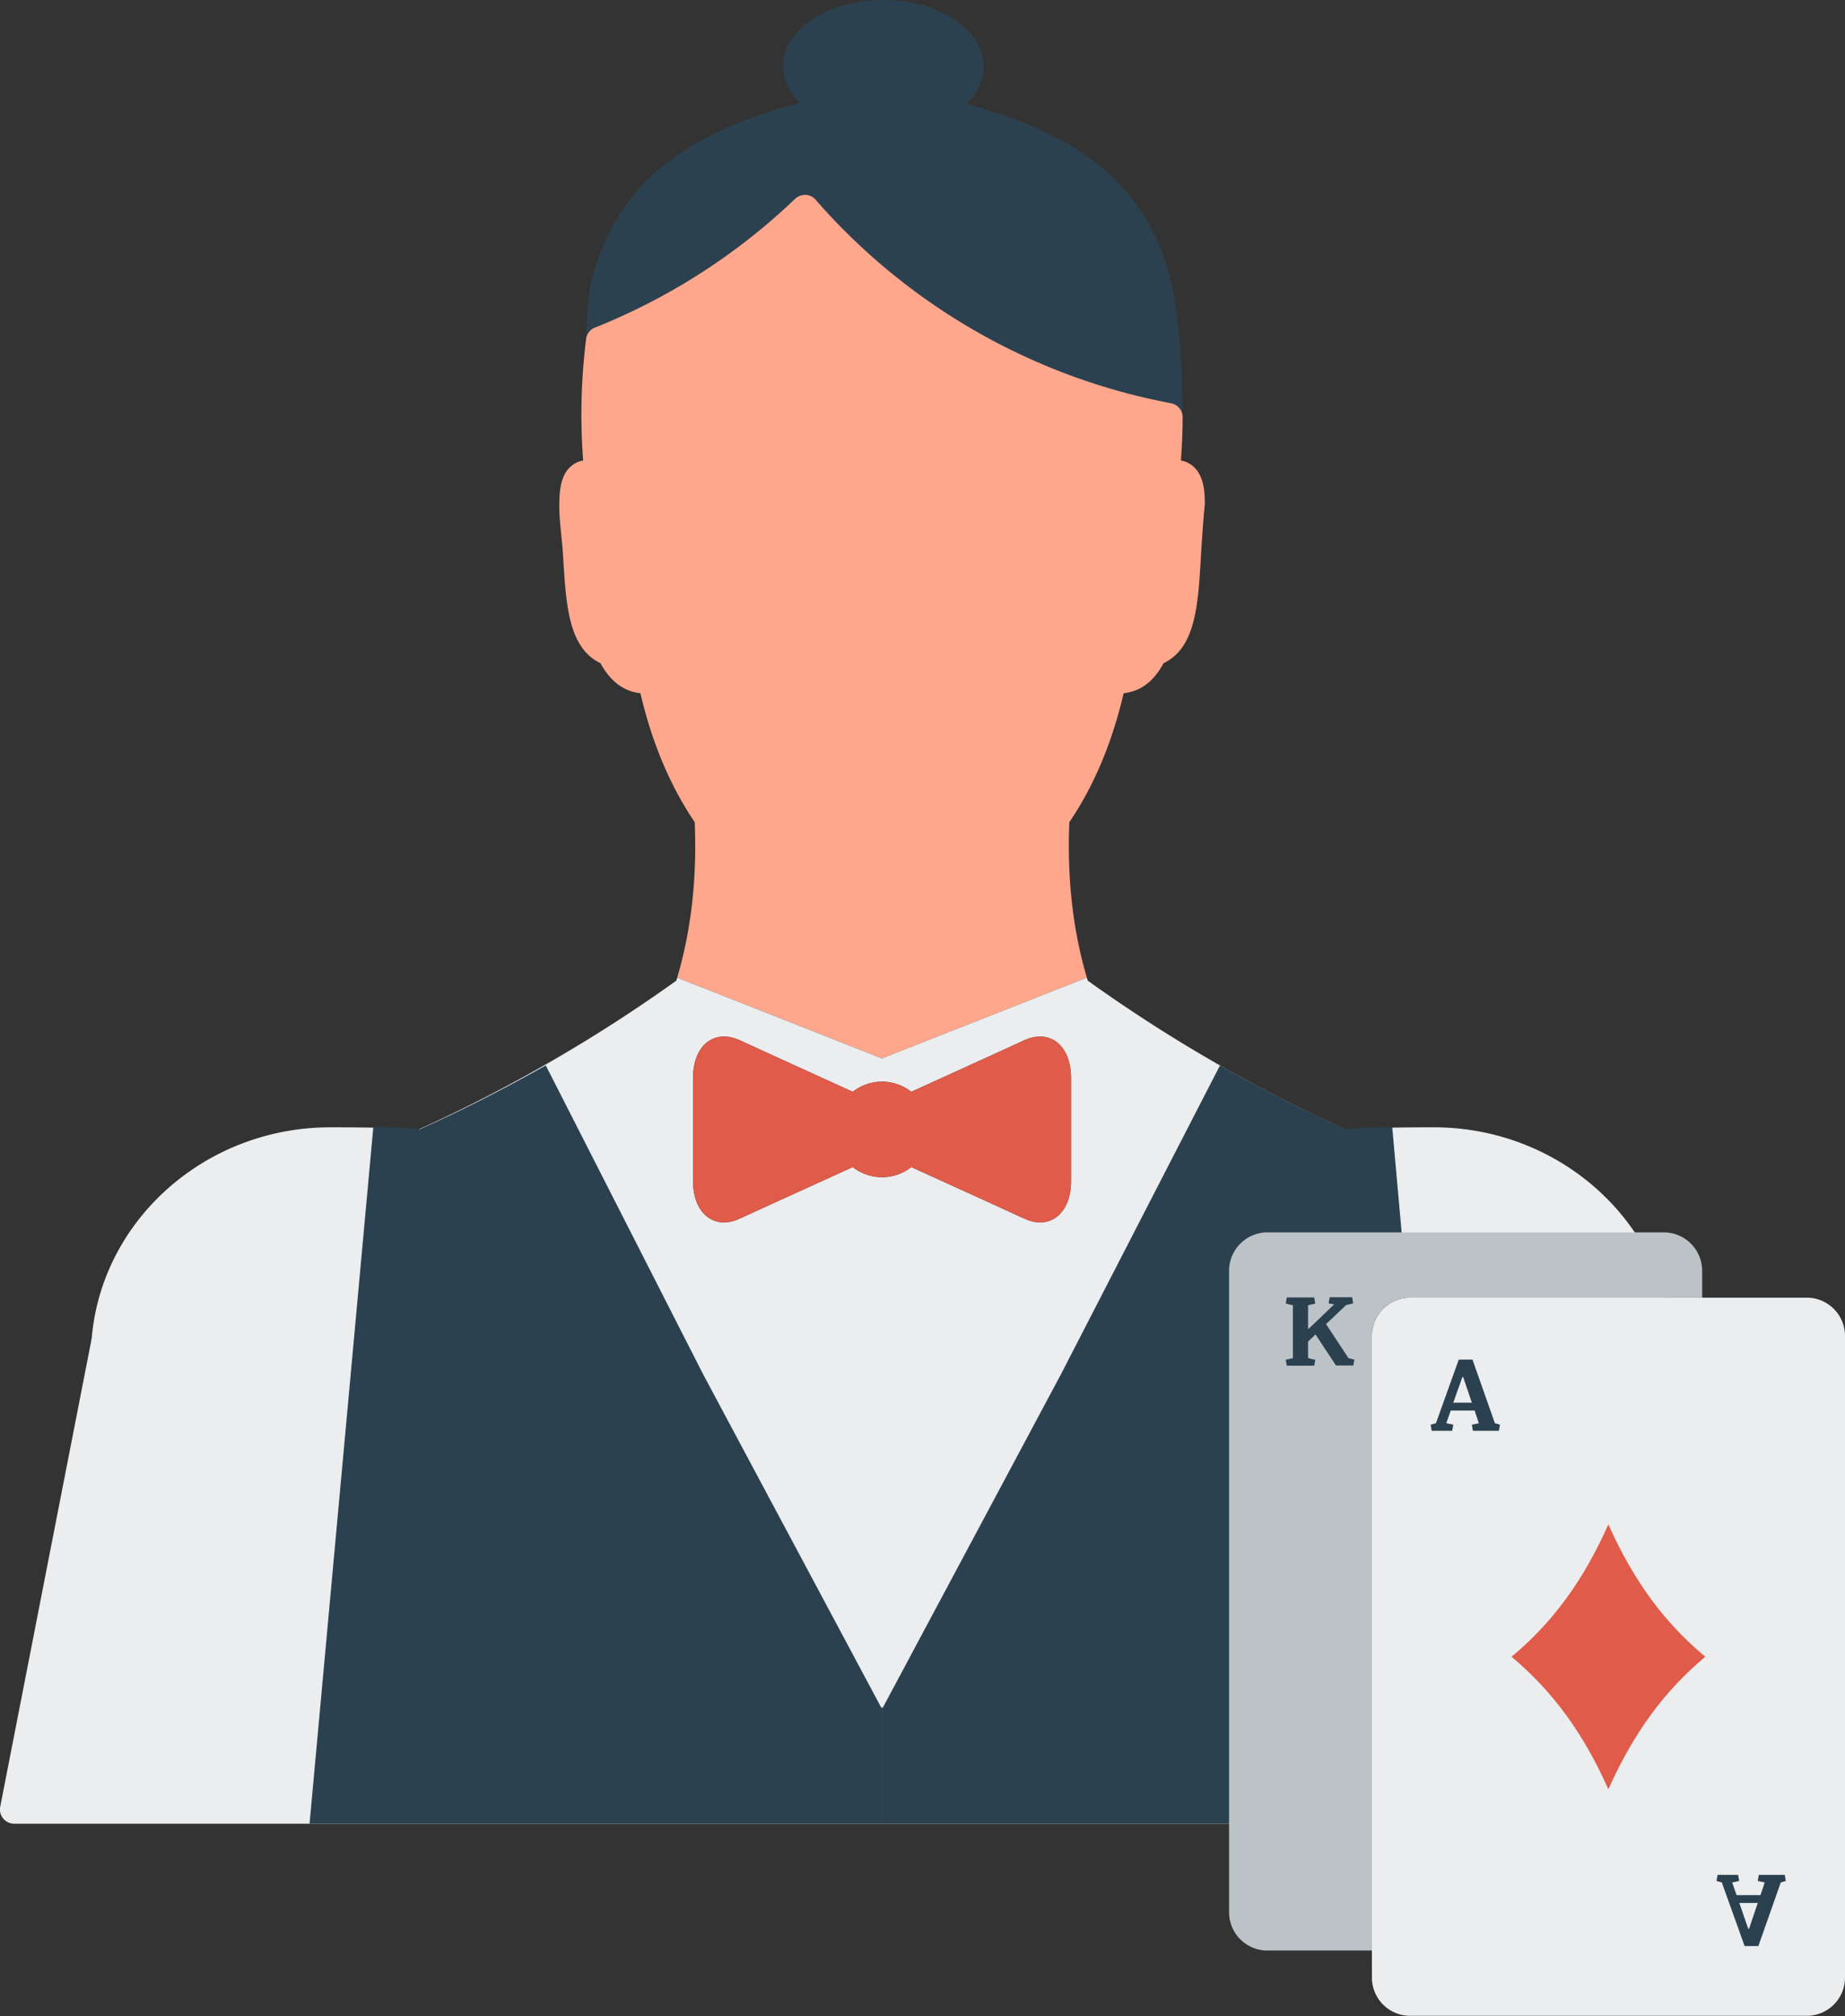
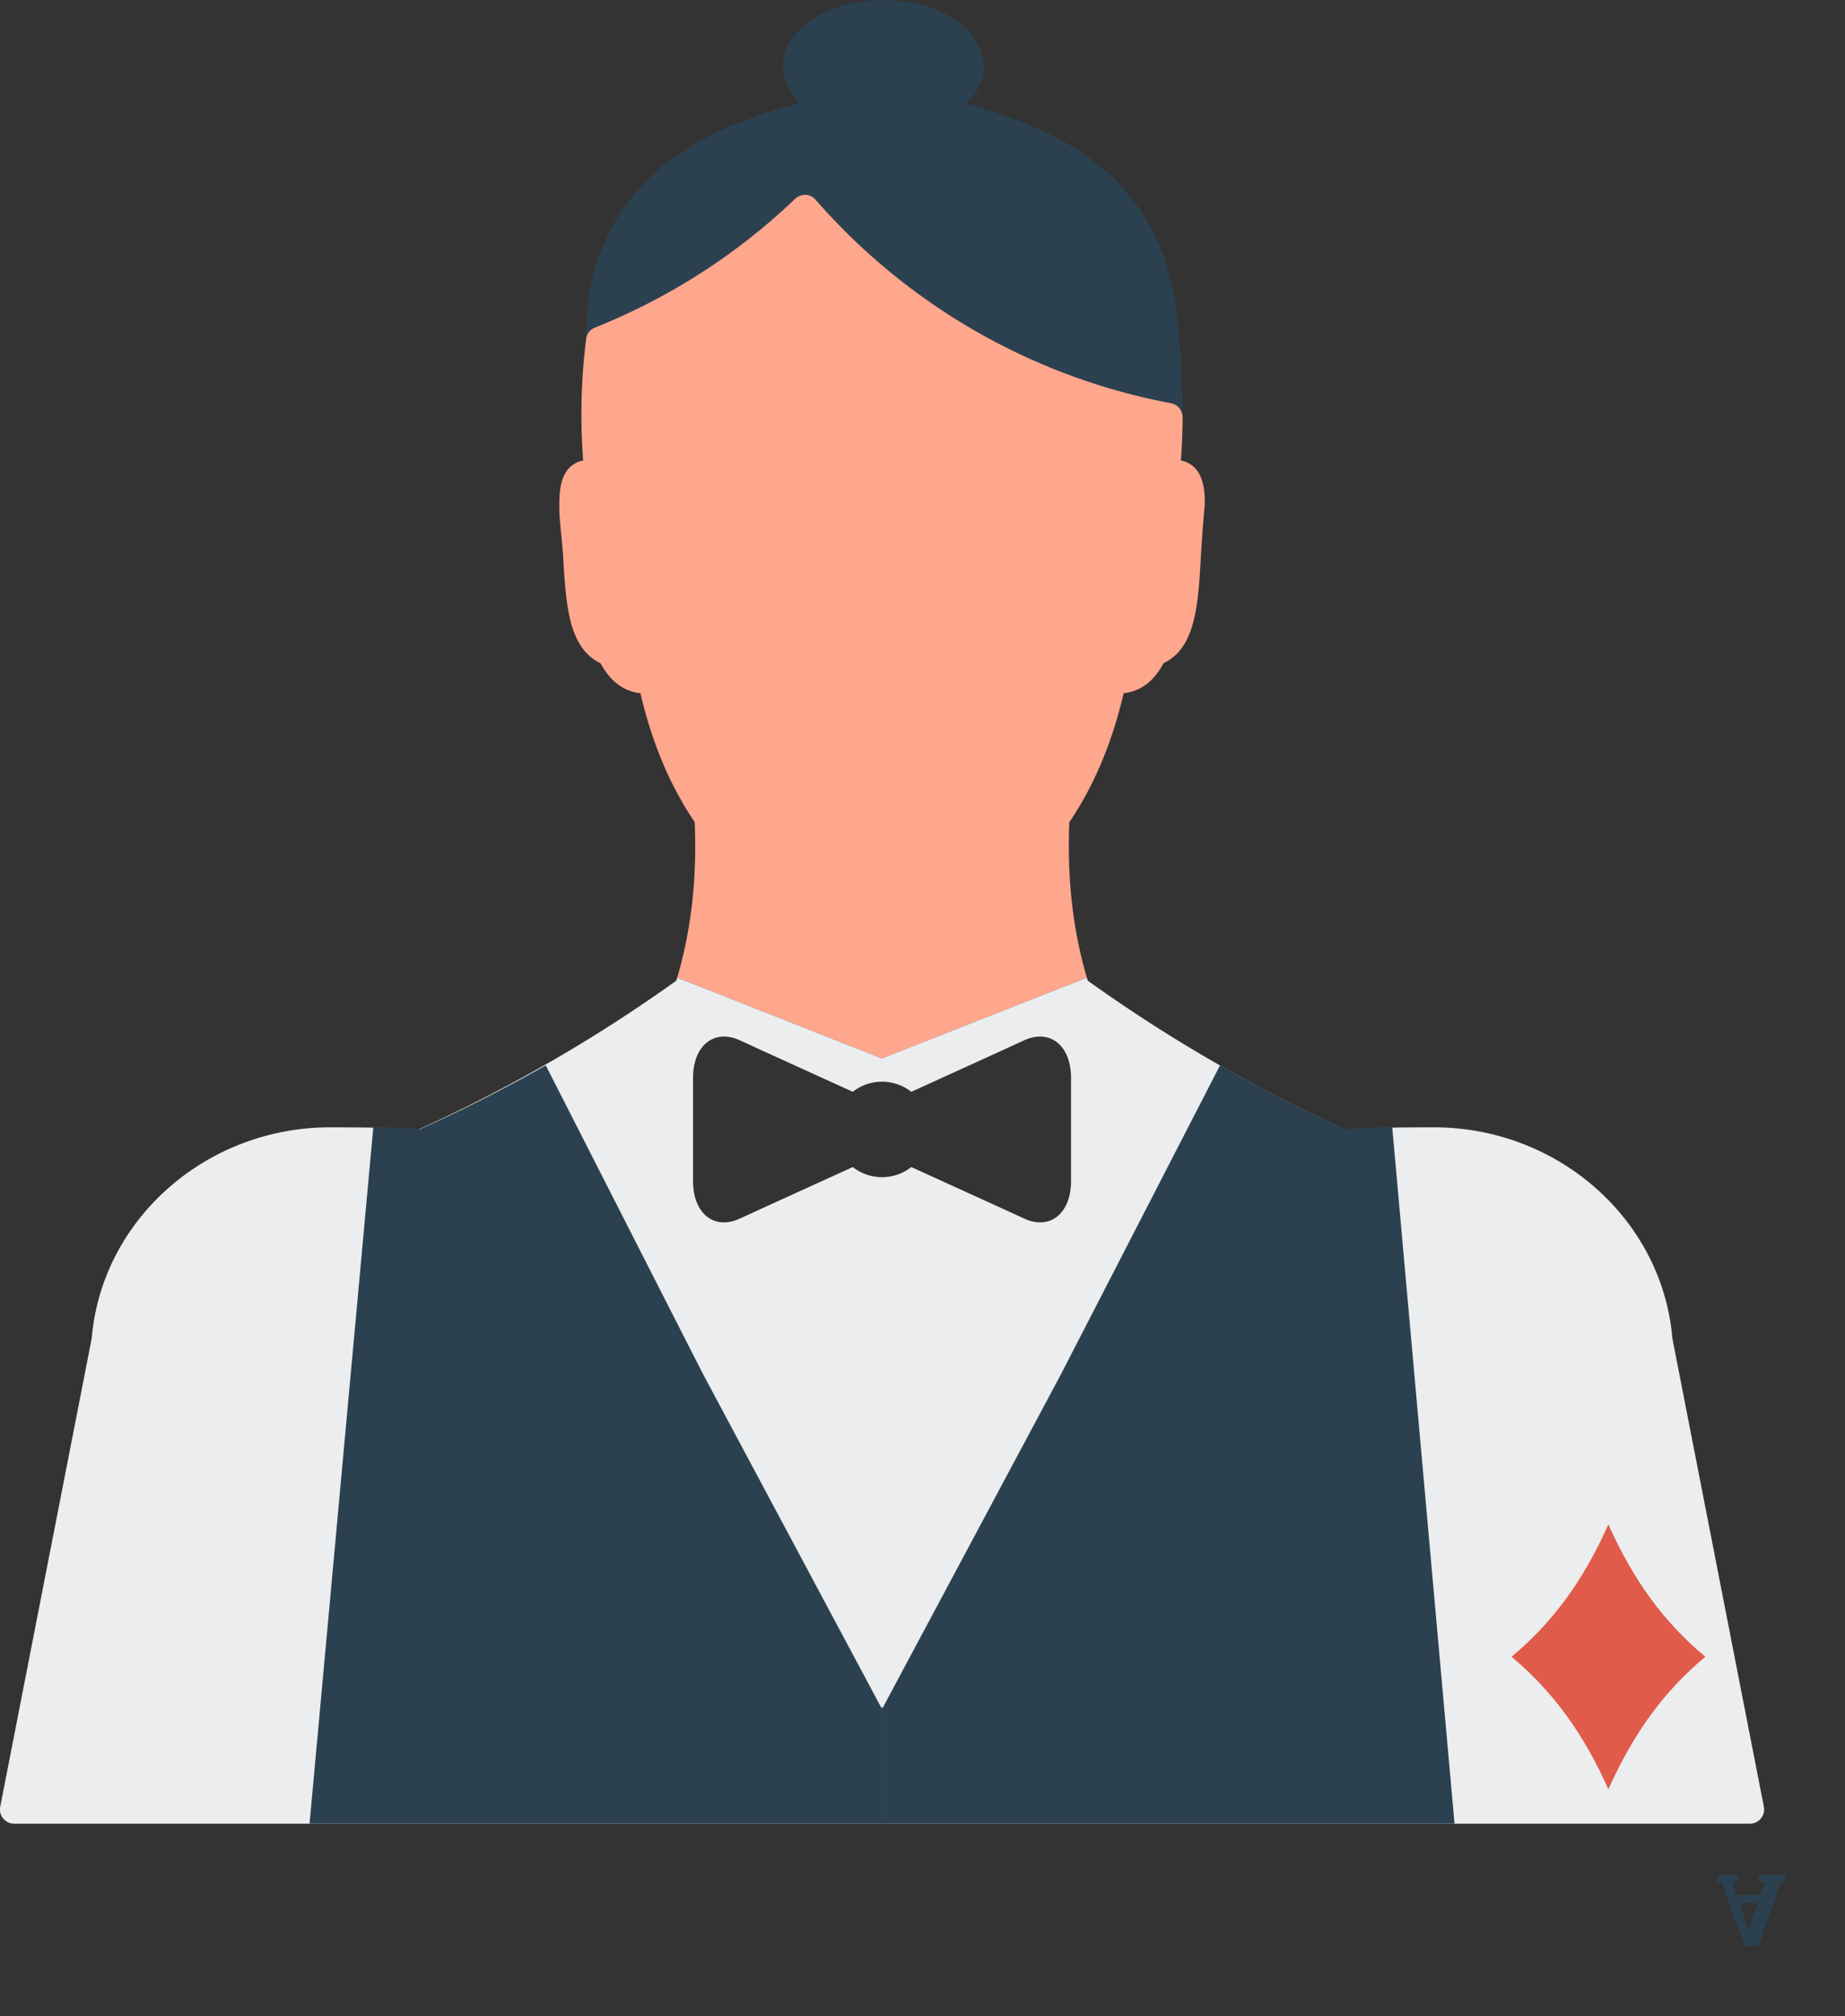
<svg xmlns="http://www.w3.org/2000/svg" id="Livello_1" data-name="Livello 1" viewBox="0 0 873.2 953.9">
  <rect x="0" y="0" width="873.2" height="953.9" fill="#333333" stroke="none" />
  <defs>
    <style>.cls-1{fill:#2c414f;}.cls-2{fill:#ffa78d;}.cls-3{fill:#ebedef;}.cls-4{fill:#e05b49;}.cls-5{fill:#bcc3c7;}</style>
  </defs>
  <path class="cls-1" d="M623.1,219.6c-.1-21.4-1-42.5-4.9-63.3-11.4-48.8-44.7-72-97.5-86.4,5.2-5,8.2-11.1,8.2-17.7,0-17.4-21.2-31.4-47.4-31.4S434,34.8,434,52.2c0,6.4,2.9,12.3,7.9,17.3a253,253,0,0,0-29,9.5c-37,14.9-60.9,37.6-70.1,77.3-1.9,10-1.4,19.7-2.5,29.7.7-.3-.5-.4.2-.7A318.2,318.2,0,0,0,443,119.5c46.1,53,107.9,90.6,180.1,104.1v-4Z" transform="translate(-63.4 -20.8)" />
  <path class="cls-2" d="M628.8,242.1a12.1,12.1,0,0,0-6.5-3.4c.5-6.7.8-13.4.8-20.5a6.7,6.7,0,0,0-5.5-6.6,295.9,295.9,0,0,1-168.2-96.3,6.6,6.6,0,0,0-4.7-2.3,7.2,7.2,0,0,0-4.9,1.8,295.9,295.9,0,0,1-94.8,61,6.6,6.6,0,0,0-4.2,5.4,286.6,286.6,0,0,0-1.4,57.5,12.1,12.1,0,0,0-6.5,3.4c-4.3,4.4-4.8,11.4-4.8,18.3s1.3,15.3,1.8,23.5c1.4,23.2,2.5,43.4,17.7,50.7,4.7,8.6,10.9,13.3,18.9,14.2,5.5,23.6,14.2,44.1,25.7,61,1.1,26.6-1.6,50.8-8.3,73.6l1,.4,11.5,4.5,84.4,33.3,84.5-33.3,11.5-4.5,1-.4c-6.7-22.8-9.4-47-8.3-73.6,11.5-16.9,20.2-37.4,25.7-61,8-.9,14.2-5.5,18.9-14.2,15.2-7.3,16.4-27.6,17.7-51.3.5-7.3.9-14.8,1.8-23.5C633.7,253.5,633.1,246.5,628.8,242.1Z" transform="translate(-63.4 -20.8)" />
  <path class="cls-3" d="M898.2,875.7,855.1,655.1a3,3,0,0,0-.2-1C850.2,598,801,554.2,742,554.2h-1.1c-14,0-31.8.2-40.3,1.2a718,718,0,0,1-122.4-70.6c-.1-.4-.3-.9-.4-1.4l-1,.4-11.5,4.5-84.5,33.3-84.4-33.3-11.5-4.5-1-.4c-.1.5-.3,1-.4,1.4a721.9,721.9,0,0,1-122.4,70.6c-8.5-1-26.3-1.2-40.3-1.2h-1.1c-59,0-108.2,43.8-112.9,99.9a3,3,0,0,0-.2,1L63.5,875.7a6.5,6.5,0,0,0,1.4,5.5,6.7,6.7,0,0,0,5.2,2.5H891.6a6.7,6.7,0,0,0,5.2-2.5A6.5,6.5,0,0,0,898.2,875.7ZM413.5,513l13.1,6L467,537.4a22.4,22.4,0,0,1,27.7,0L535.1,519l13.1-6c12.2-5.5,22.1,2.5,22.1,17.9v48.7c0,15.3-9.9,23.4-22.1,17.8l-13.1-6L494.7,573a22.4,22.4,0,0,1-27.7,0l-40.4,18.4-13.1,6c-12.2,5.6-22.1-2.5-22.1-17.8V530.9C391.4,515.5,401.3,507.5,413.5,513Z" transform="translate(-63.4 -20.8)" />
  <path class="cls-1" d="M480.6,829,396.2,671.1,321.7,524.9c-19.5,11-39.4,21.2-59.8,30.3-4.2-.7-13.1-1-21.8-1.2L209.9,883.7H480.8V828.4Z" transform="translate(-63.4 -20.8)" />
  <path class="cls-1" d="M481.1,829l84.4-157.9,75.3-146.2c19.4,11,39.3,21.2,59.7,30.3,4.2-.7,13.1-1,21.8-1.2l29.5,329.7h-271V828.4Z" transform="translate(-63.4 -20.8)" />
-   <path class="cls-4" d="M467,537.4,426.6,519l-13.1-6c-12.2-5.5-22.1,2.5-22.1,17.9v48.7c0,15.3,9.9,23.4,22.1,17.8l13.1-6L467,573a22.4,22.4,0,0,0,27.7,0l40.4,18.4,13.1,6c12.2,5.6,22.1-2.5,22.1-17.8V530.9c0-15.4-9.9-23.4-22.1-17.9l-13.1,6-40.4,18.4a22.4,22.4,0,0,0-27.7,0Z" transform="translate(-63.4 -20.8)" />
-   <path class="cls-3" d="M918.5,634.8H730.8a18.1,18.1,0,0,0-18.1,18.1V956.5a18.1,18.1,0,0,0,18.1,18.1H918.5a18.1,18.1,0,0,0,18.1-18.1V652.9A18.1,18.1,0,0,0,918.5,634.8Z" transform="translate(-63.4 -20.8)" />
-   <path class="cls-5" d="M850.9,603.9H663.3a18.2,18.2,0,0,0-18.2,18.2V925.6a18.1,18.1,0,0,0,18.2,18.1h49.4V652.9a18.1,18.1,0,0,1,18.1-18.1H869V622.1A18.2,18.2,0,0,0,850.9,603.9Z" transform="translate(-63.4 -20.8)" />
  <path class="cls-4" d="M824.6,742.1h0c-11.9,26.7-26.3,46.3-45.8,62.6,19.5,16.4,33.9,36,45.8,62.7h0c12-26.7,26.3-46.3,45.9-62.7C850.9,788.4,836.6,768.8,824.6,742.1Z" transform="translate(-63.4 -20.8)" />
  <path class="cls-1" d="M671.9,664.2l3.4-.8v-25l-3.4-.8.5-2.9h13l.5,2.9-3.4.8v11.1h.3l12-11.5-2.6-.5.5-2.9h10.7l.4,2.9-3.3.8-9.5,9,10.6,16.1,2.8.7-.5,2.8h-8.2L686,652.2l-3.5,3.4v7.8l3.4.8-.5,2.8h-13Z" transform="translate(-63.4 -20.8)" />
-   <path class="cls-1" d="M740.5,694.9l2.5-.7,10.8-30.1h6.5l10.6,30.1,2.4.7-.5,2.9H760.5l-.5-2.9,3.3-.7-2-6H750l-2.1,6,3.3.7-.5,2.9H741Zm10.7-10.4H760l-4.1-12.1h-.4Z" transform="translate(-63.4 -20.8)" />
  <path class="cls-1" d="M876.3,907.9H886l.5,2.9-3.3.7,2.1,6h11.3l2-6-3.3-.7.5-2.9h12.3l.5,2.9-2.4.7-10.6,30.1h-6.5l-10.8-30.1-2.5-.7Zm14.5,25.5h.4l4.1-12.2h-8.7Z" transform="translate(-63.4 -20.8)" />
</svg>